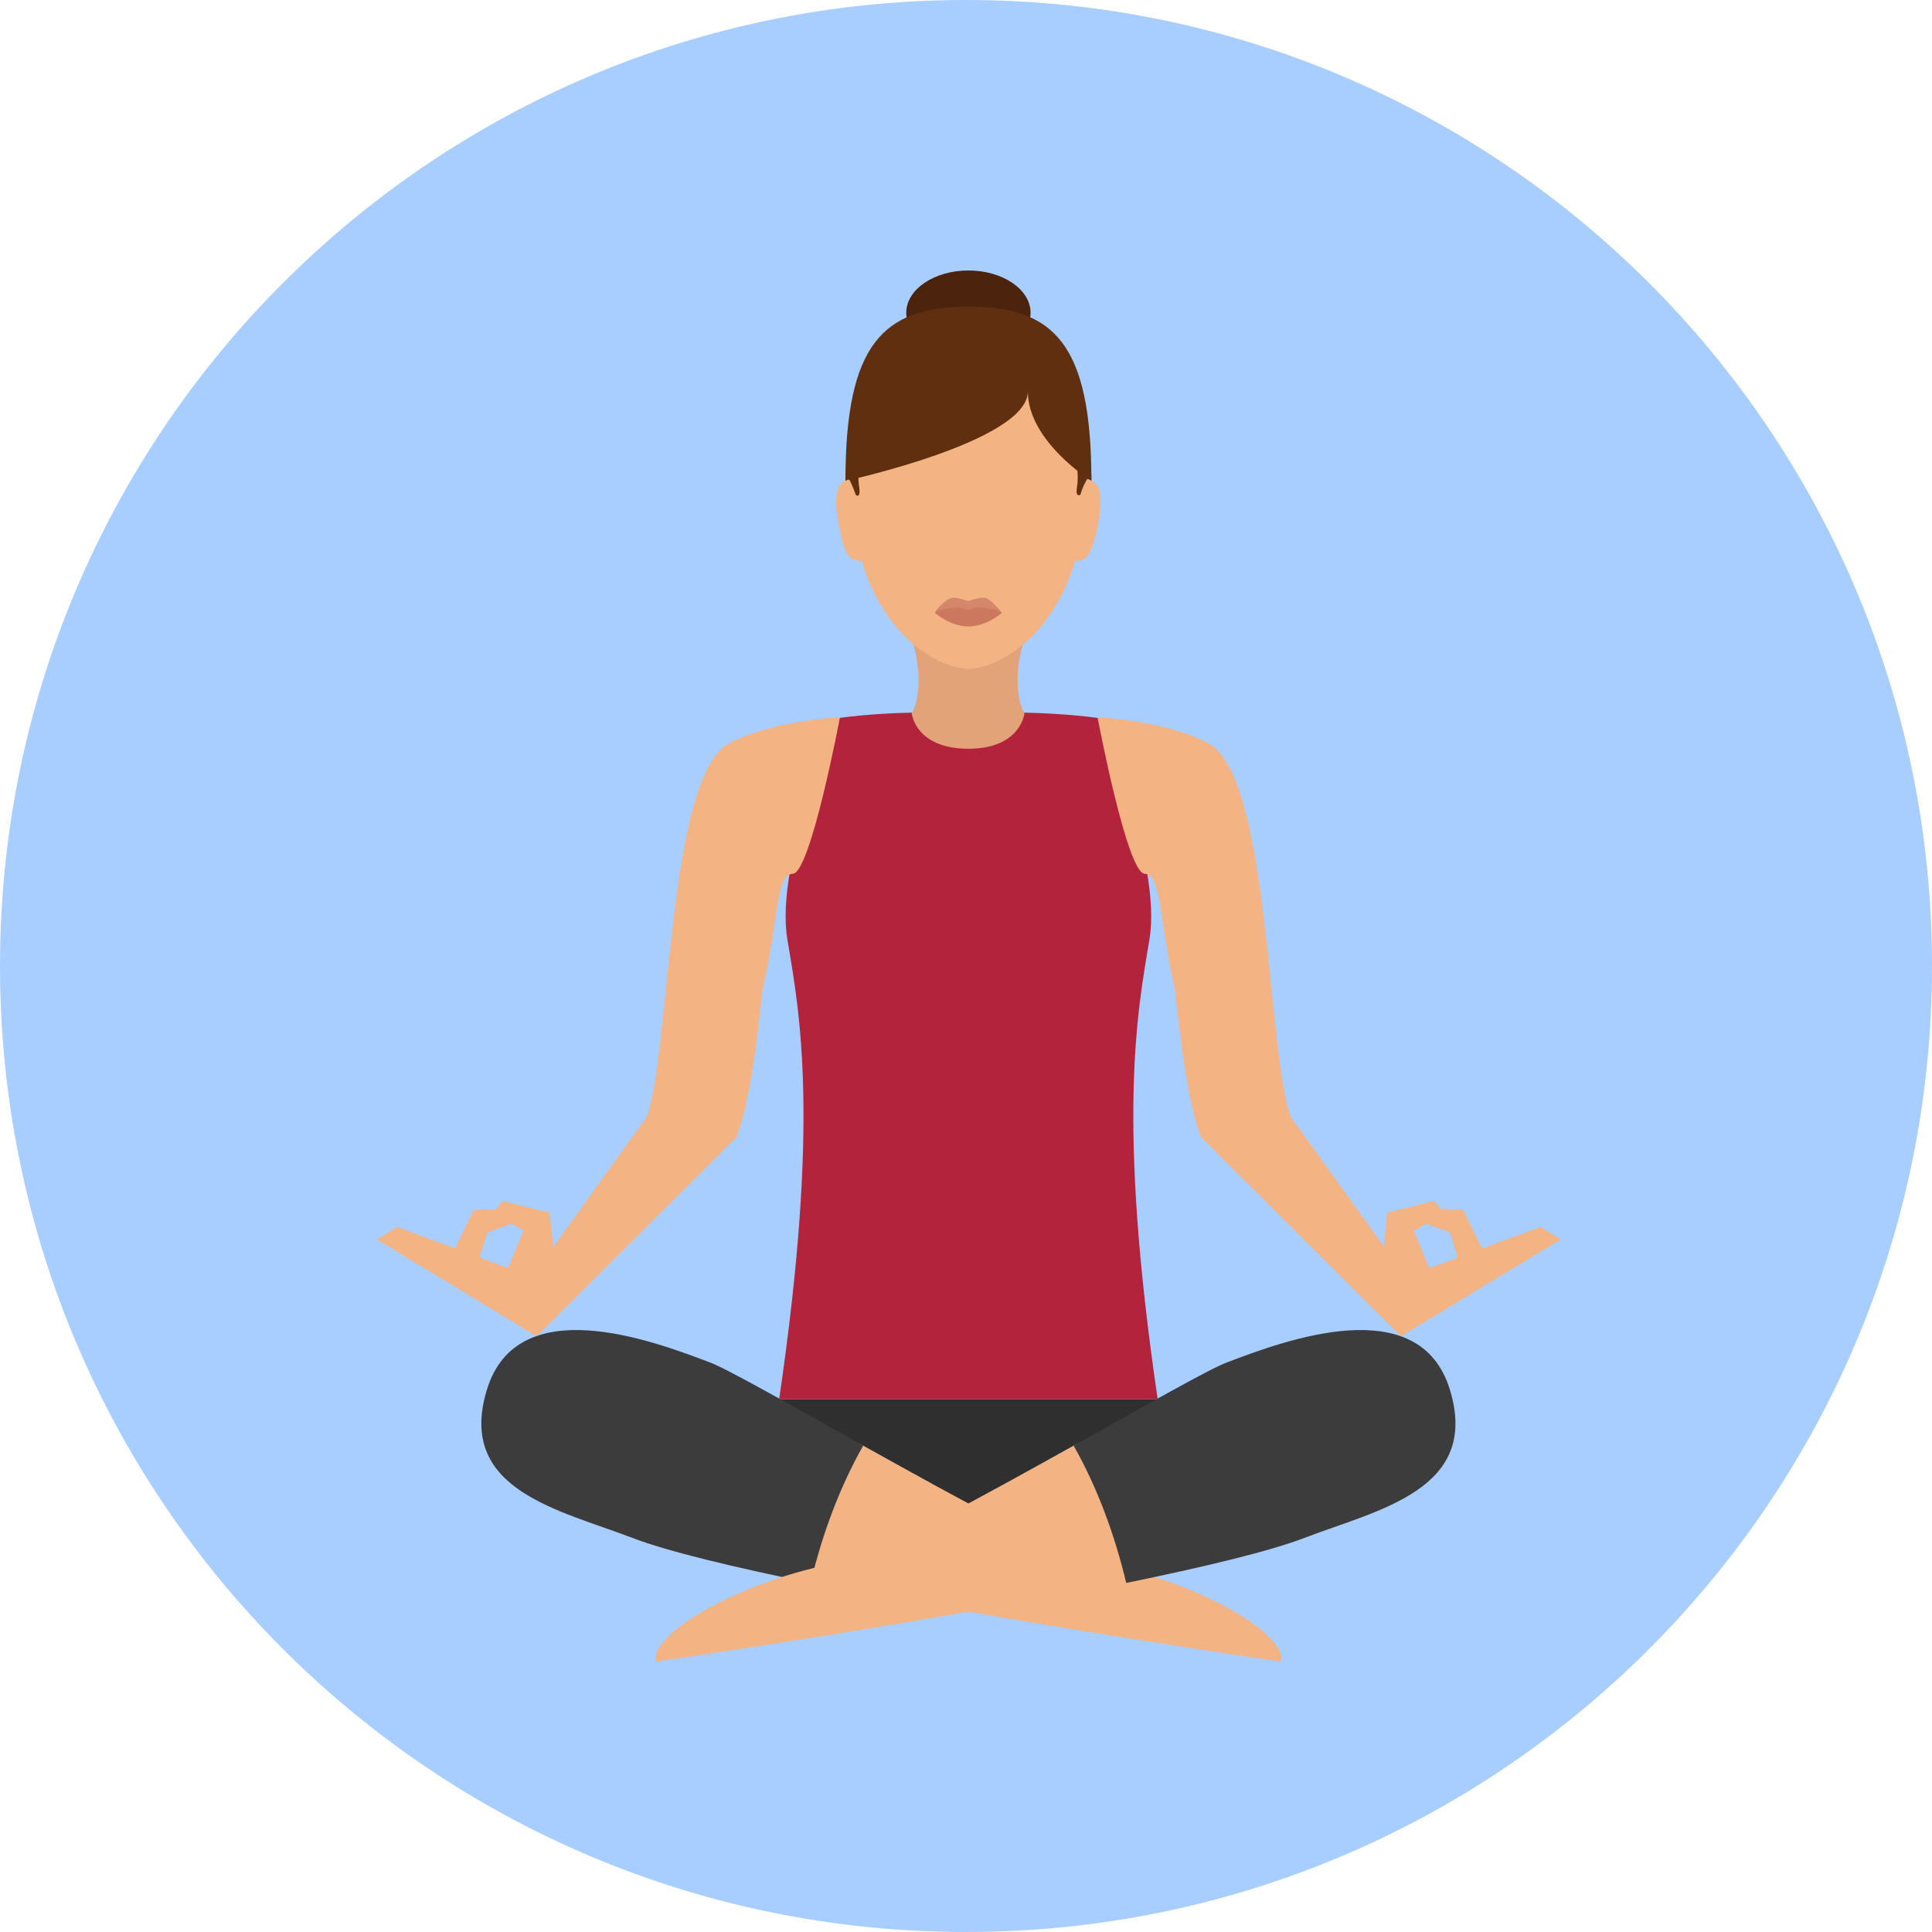
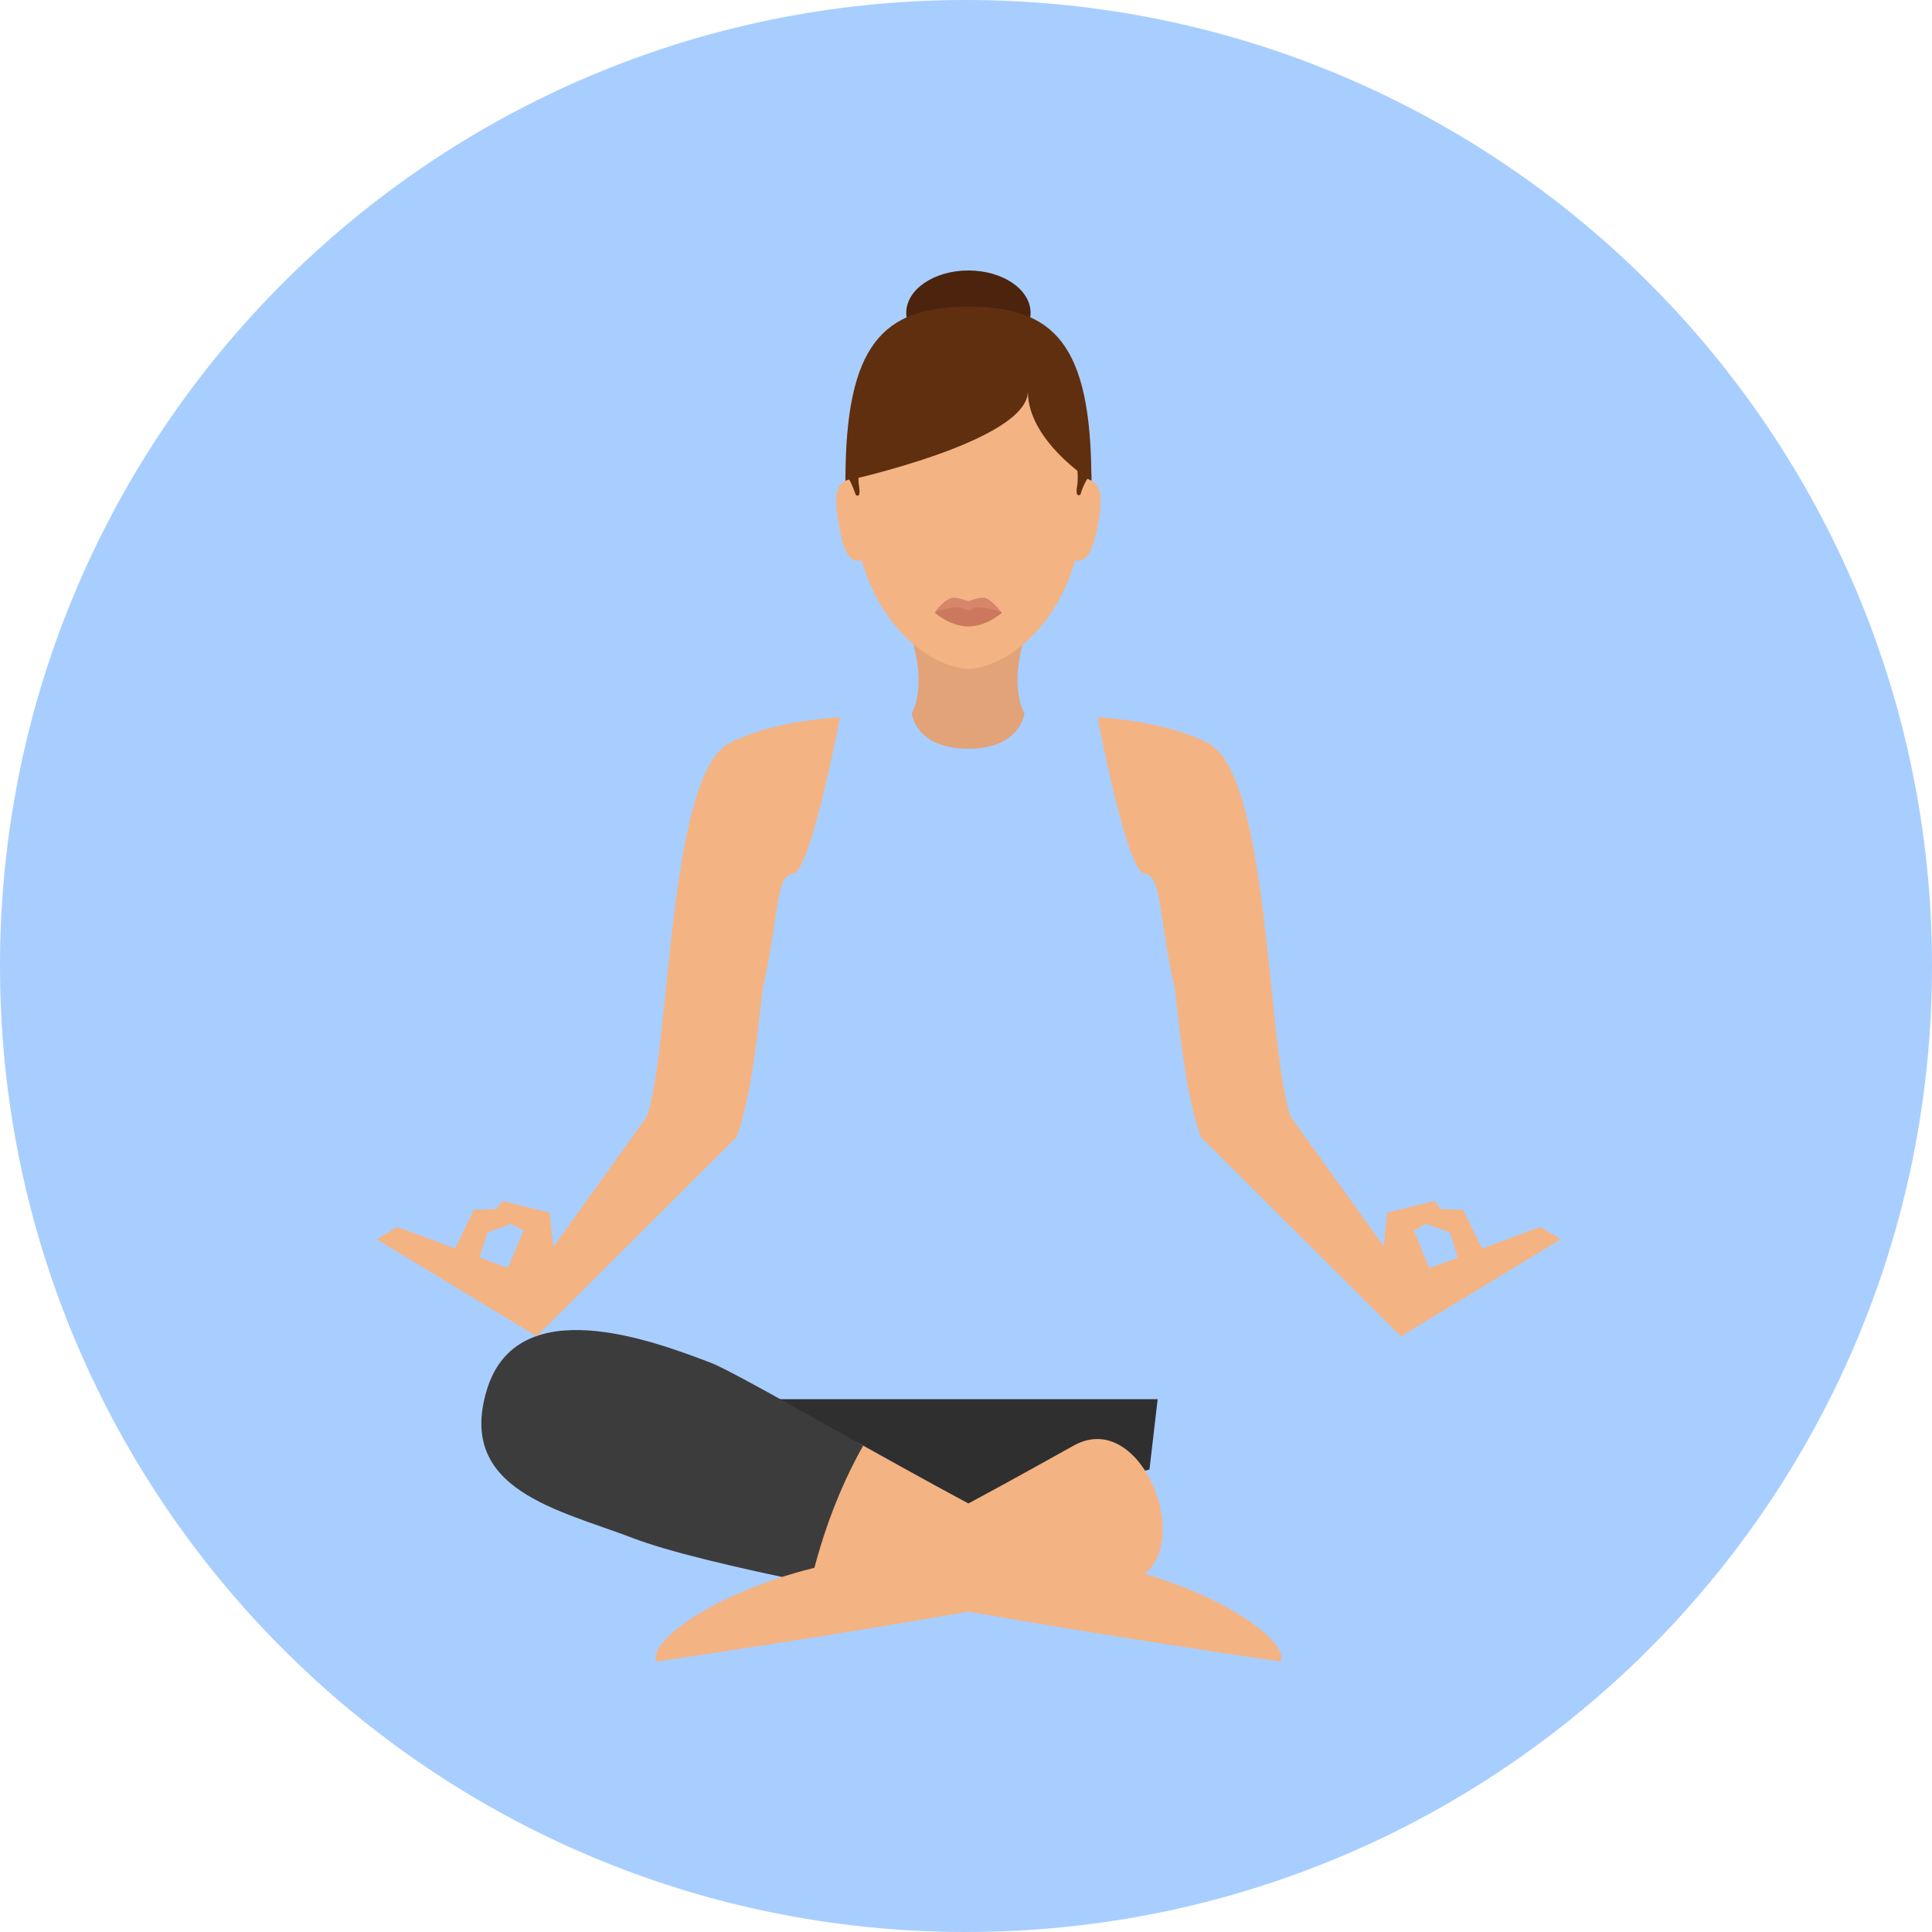
<svg xmlns="http://www.w3.org/2000/svg" width="200" height="200" viewBox="0 0 200 200" fill="none">
  <g clip-path="url(#clip0_2404_138)">
-     <path d="M0 100C0 44.78 44.78 0 100 0C155.22 0 200 44.78 200 100C200 155.22 155.22 200 100 200C44.78 200 0 155.22 0 100Z" fill="#A8CEFF" />
+     <path d="M0 100C0 44.78 44.78 0 100 0C155.22 0 200 44.78 200 100C200 155.22 155.22 200 100 200C44.78 200 0 155.22 0 100" fill="#A8CEFF" />
    <path d="M80.658 144.841L81.507 152.126L100.25 156.794L118.992 152.126L119.841 144.841H80.658Z" fill="#302F2F" />
    <path d="M89.356 149.65C99.117 155.096 110.079 161.108 112.909 161.603C124.791 163.725 133.49 169.595 132.571 172C132.571 172 104.563 167.969 83.981 163.796C75.989 162.24 81.789 145.407 89.356 149.65Z" fill="#F4B382" />
    <path d="M89.356 149.65C81.789 145.407 75.07 141.587 73.443 141.022C67.502 138.758 53.498 133.525 50.386 143.921C47.274 154.248 57.883 156.299 65.451 159.198C69.129 160.613 75.989 162.24 83.91 163.866C85.113 158.845 86.881 154.035 89.356 149.65Z" fill="#3D3C3C" />
    <path d="M111.141 149.65C101.381 155.096 90.418 161.108 87.589 161.603C75.707 163.725 67.007 169.595 67.927 172C67.927 172 95.935 167.969 116.516 163.796C124.509 162.24 118.709 145.407 111.141 149.65Z" fill="#F4B382" />
-     <path d="M111.141 149.65C118.708 145.407 125.427 141.587 127.054 141.022C132.995 138.758 146.999 133.525 150.111 143.921C153.223 154.248 142.614 156.299 135.046 159.198C131.369 160.613 124.508 162.24 116.587 163.866C115.384 158.845 113.616 154.035 111.141 149.65Z" fill="#3D3C3C" />
-     <path d="M118.992 97.242C120.336 89.108 113.688 74.326 113.688 74.326C110.505 73.902 107.181 73.76 104.705 73.76H95.794C93.248 73.76 89.994 73.902 86.811 74.326C86.811 74.326 80.163 89.179 81.507 97.242C82.78 104.809 84.902 115.914 80.658 144.841H100.25H119.841C115.597 115.914 117.719 104.809 118.992 97.242Z" fill="#B3233B" />
    <path d="M55.55 138.334L39 128.291L41.122 127.018L55.055 132.181L66.937 115.631C69.413 109.124 69.059 80.267 75.495 76.943C80.092 74.538 86.953 74.255 86.953 74.255C86.953 74.255 83.912 90.381 82.073 90.452C80.234 90.523 80.587 95.544 78.961 102.263C78.253 108.629 77.688 113.58 76.273 117.682L55.55 138.334Z" fill="#F4B382" />
    <path d="M57.672 132.817L52.156 132.252L54.207 127.371L50.953 125.674L52.014 124.33L56.894 125.532L57.672 132.817Z" fill="#F4B382" />
    <path d="M46.144 131.261L49.185 131.615L50.458 127.583L53.145 126.593L52.792 125.108L49.043 125.249L46.144 131.261Z" fill="#F4B382" />
    <path d="M145.019 138.334L161.569 128.291L159.447 127.018L145.514 132.181L133.632 115.631C131.156 109.124 131.51 80.267 125.074 76.943C120.477 74.538 113.616 74.255 113.616 74.255C113.616 74.255 116.657 90.381 118.496 90.452C120.335 90.523 119.982 95.544 121.608 102.263C122.316 108.629 122.881 113.58 124.296 117.682L145.019 138.334Z" fill="#F4B382" />
    <path d="M142.828 132.817L148.345 132.252L146.364 127.371L149.547 125.674L148.486 124.33L143.606 125.532L142.828 132.817Z" fill="#F4B382" />
    <path d="M154.426 131.261L151.314 131.615L150.112 127.583L147.354 126.593L147.778 125.108L151.456 125.249L154.426 131.261Z" fill="#F4B382" />
    <path d="M106.19 65.627H94.237C96.076 71.285 94.379 73.831 94.379 73.831C94.379 73.831 94.732 77.509 100.249 77.509C105.695 77.509 106.049 73.831 106.049 73.831C106.049 73.831 104.351 71.214 106.19 65.627Z" fill="#E2A379" />
    <path d="M112.485 49.147C112.485 34.931 106.968 31.678 100.249 31.678C93.46 31.678 88.014 34.931 88.014 49.147C88.014 53.957 88.862 57.705 90.135 60.605C92.965 66.971 97.845 69.234 100.249 69.234C102.654 69.234 107.534 66.971 110.363 60.605C111.636 57.705 112.485 53.957 112.485 49.147Z" fill="#F4B382" />
    <path d="M103.715 63.434C103.715 63.434 102.159 64.212 100.25 64.212C98.34 64.212 96.784 63.434 96.784 63.434C96.784 63.222 97.916 61.949 98.623 61.878C99.047 61.807 100.25 62.232 100.25 62.232C100.25 62.232 101.381 61.807 101.877 61.878C102.584 61.949 103.715 63.434 103.715 63.434Z" fill="#D6876B" />
    <path d="M103.715 63.434C103.715 63.434 102.159 64.849 100.25 64.849C98.34 64.849 96.784 63.434 96.784 63.434C96.784 63.434 97.138 63.01 99.189 62.868C99.543 62.868 99.967 63.151 100.25 63.151C100.533 63.151 100.886 62.868 101.169 62.868C103.291 63.01 103.715 63.434 103.715 63.434Z" fill="#CC785E" />
    <path d="M100.25 36.77C103.804 36.77 106.686 34.807 106.686 32.385C106.686 29.963 103.804 28 100.25 28C96.695 28 93.814 29.963 93.814 32.385C93.814 34.807 96.695 36.77 100.25 36.77Z" fill="#4C230C" />
    <path d="M112.98 49.784C112.98 35.568 109.09 31.748 100.249 31.748C91.409 31.748 87.519 35.639 87.519 49.784C87.519 49.784 106.403 45.682 106.403 40.519C106.403 45.682 112.98 49.784 112.98 49.784Z" fill="#602F0F" />
    <path d="M86.811 54.169C87.448 58.059 88.296 58.2 89.499 57.988L88.226 49.572C87.023 49.784 86.104 50.279 86.811 54.169Z" fill="#F4B382" />
    <path d="M112.273 49.572L111 57.988C112.202 58.2 112.98 57.988 113.688 54.169C114.395 50.279 113.475 49.784 112.273 49.572Z" fill="#F4B382" />
    <path d="M88.933 50.35C88.862 49.925 88.862 49.572 88.862 49.218C88.862 48.794 88.933 48.511 88.933 48.511L87.519 49.077C87.519 49.289 87.519 49.501 87.519 49.713C87.519 49.713 87.66 49.642 87.943 49.572C87.943 49.572 87.943 49.572 87.872 49.572C88.084 49.925 88.297 50.42 88.579 51.198C88.579 51.269 89.145 51.694 88.933 50.35Z" fill="#602F0F" />
    <path d="M111.566 49.289C111.566 49.572 111.566 49.996 111.495 50.35C111.283 51.623 111.849 51.198 111.849 51.198C112.061 50.42 112.344 49.925 112.556 49.572C112.839 49.642 112.98 49.713 112.98 49.713C112.98 49.501 112.98 49.289 112.98 49.077L111.566 48.511C111.495 48.581 111.566 48.864 111.566 49.289Z" fill="#602F0F" />
  </g>
  <defs>
    <clipPath id="clip0_2404_138">
      <rect width="200" height="200" fill="white" />
    </clipPath>
  </defs>
</svg>